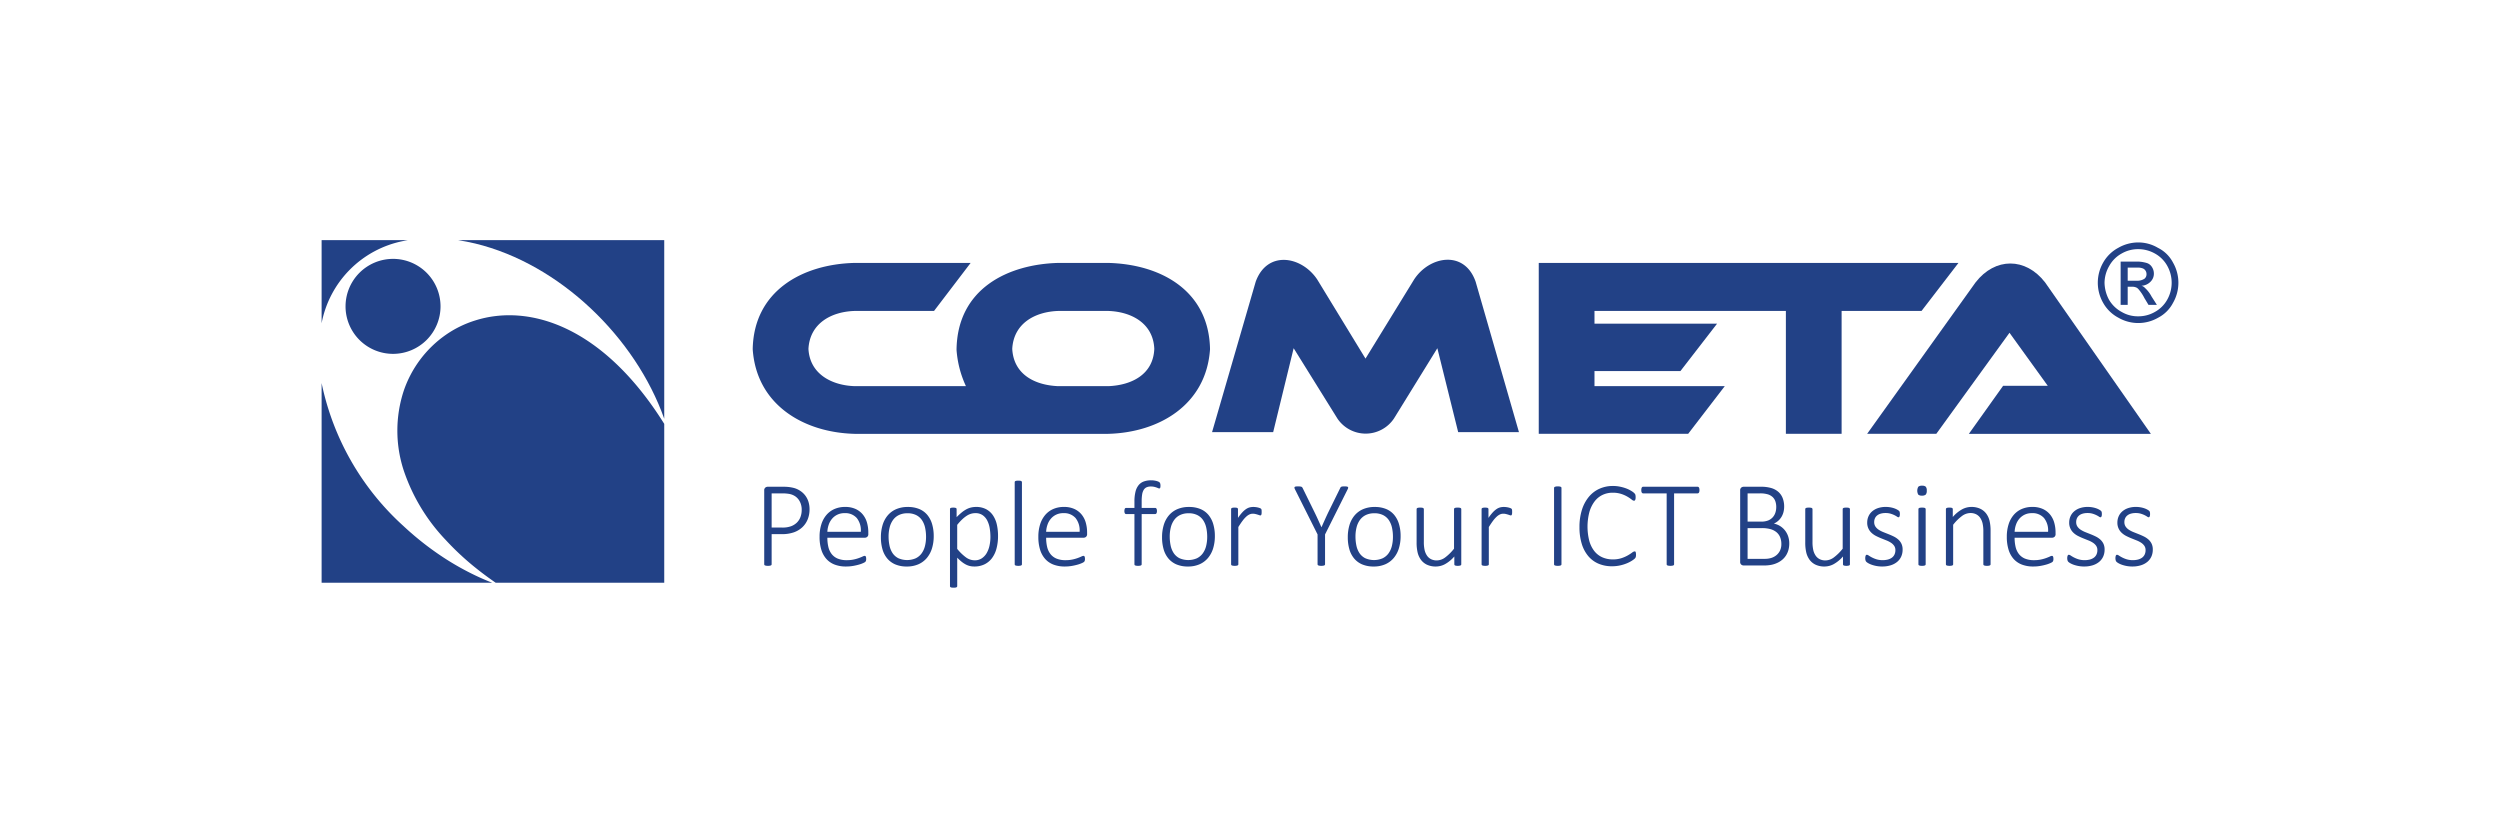
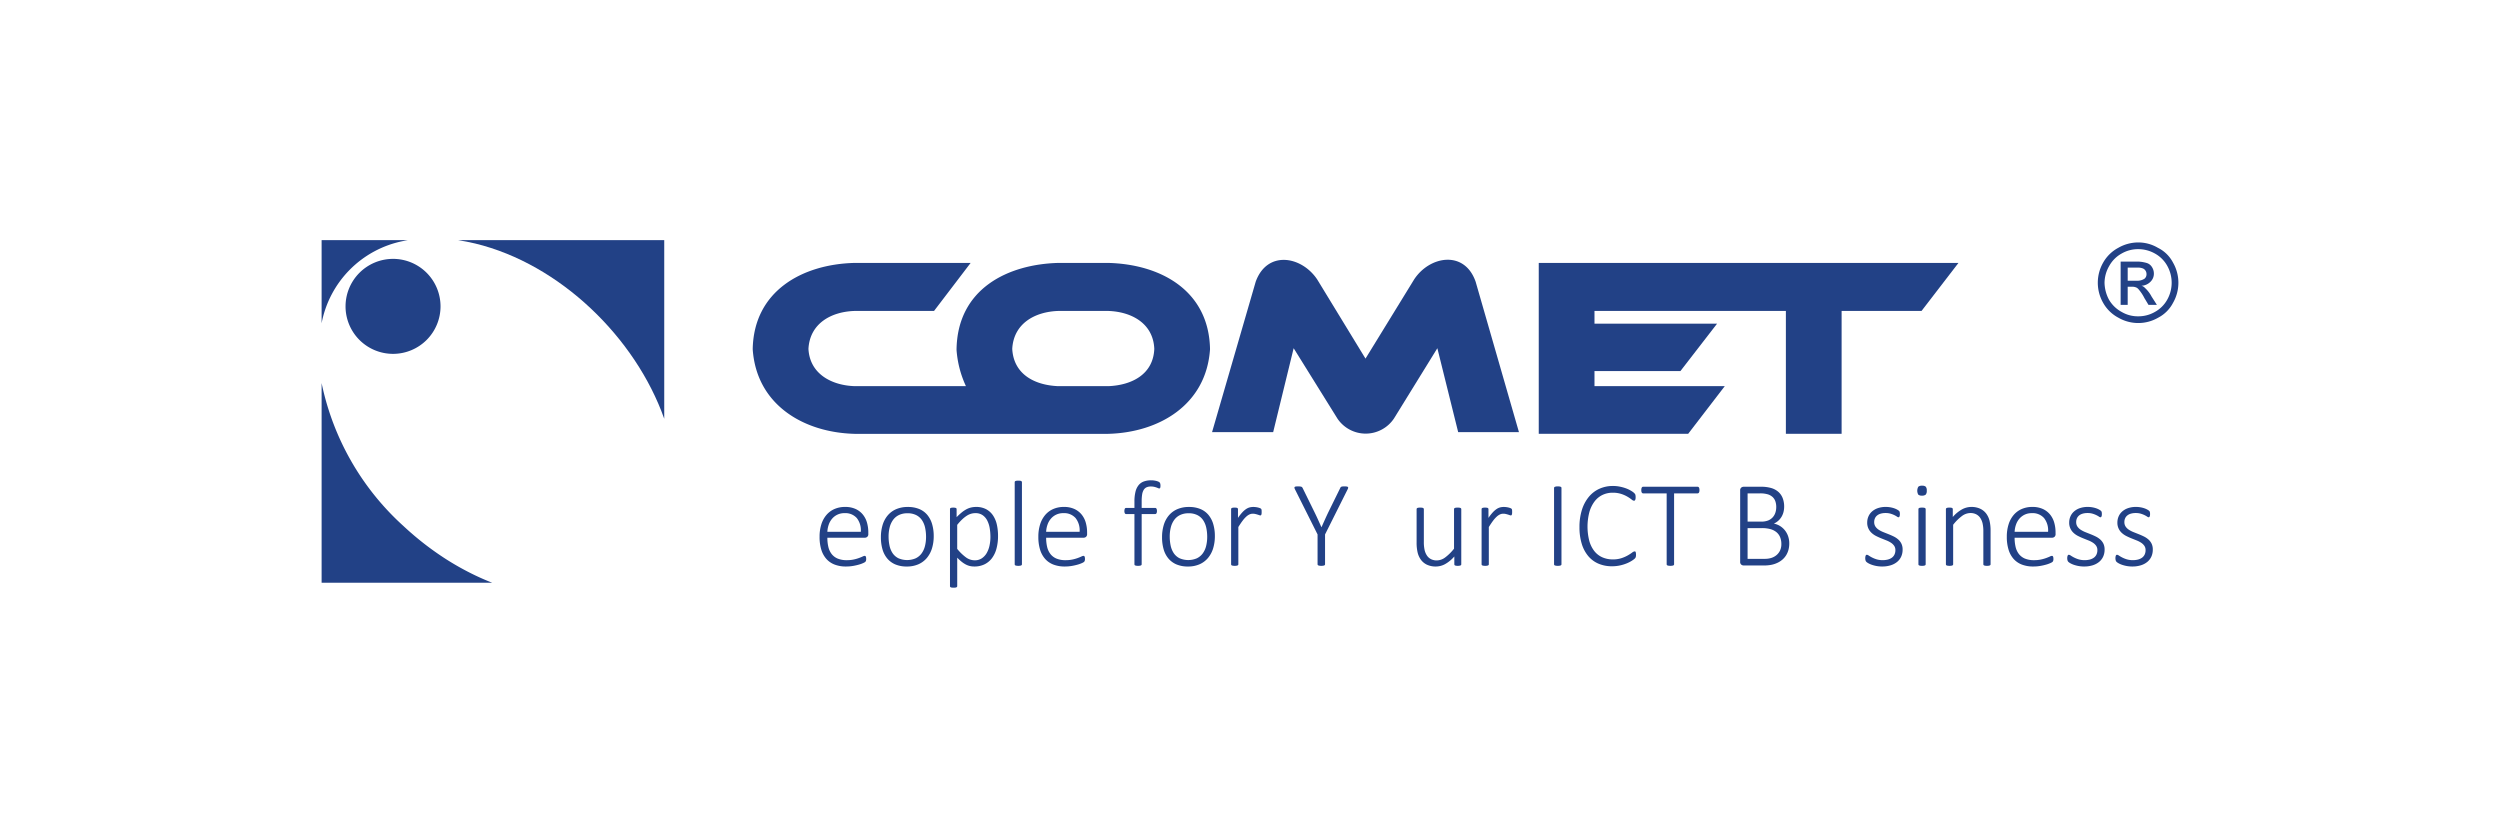
<svg xmlns="http://www.w3.org/2000/svg" width="302" height="100" viewBox="0 0 302 100">
  <g id="P">
    <g>
      <g>
        <path d="M48.756,29.107c.169-.04.338-.069.506-.099H38.851V39.051A12.508,12.508,0,0,1,48.756,29.107Z" fill="#224186" fill-rule="evenodd" />
        <path d="M53.864,67.535a36.078,36.078,0,0,1-5.108-3.974,32.036,32.036,0,0,1-9.905-17.287V70.396H59.466c-.695-.269-1.381-.566-2.066-.893A33.468,33.468,0,0,1,53.864,67.535Z" fill="#224186" fill-rule="evenodd" />
-         <path d="M57.399,38.714a12.965,12.965,0,0,0-3.536,1.729,13.556,13.556,0,0,0-5.108,6.815,15.43,15.43,0,0,0,0,9.528,22.592,22.592,0,0,0,5.108,8.465,32.563,32.563,0,0,0,3.536,3.299c.775.625,1.6,1.241,2.484,1.847h20.357V51.203C72.888,39.449,63.977,36.628,57.399,38.714Z" fill="#224186" fill-rule="evenodd" />
        <path d="M57.399,29.008H55.334c.694.109,1.38.247,2.065.407,10.262,2.483,19.374,11.376,22.841,21.171V29.008Z" fill="#224186" fill-rule="evenodd" />
        <path d="M41.742,37.005a5.737,5.737,0,1,0,5.733-5.733A5.743,5.743,0,0,0,41.742,37.005Z" fill="#224186" fill-rule="evenodd" />
      </g>
      <g>
        <path d="M133.882,31.761h-6.043c-6.044.162-12.209,3.083-12.289,10.505a12.486,12.486,0,0,0,1.135,4.381H103.258c-2.717-.081-5.433-1.42-5.597-4.502.163-3.083,2.759-4.502,5.597-4.583h9.573l4.422-5.801H103.218c-6.327.162-12.169,3.406-12.29,10.424.446,6.693,6.124,10.059,12.289,10.222h30.664c6.165-.163,11.844-3.529,12.29-10.222-.121-7.057-5.922-10.262-12.29-10.424m.041,14.886h-6.125c-2.799-.122-5.354-1.42-5.517-4.502.163-3.083,2.758-4.502,5.599-4.583h5.962c2.839.081,5.475,1.5,5.598,4.583-.123,3.082-2.718,4.38-5.516,4.502" fill="#224186" />
        <path d="M170.832,33.748l-5.88,9.572-5.84-9.572c-1.907-2.839-6.045-3.527-7.424.284l-5.272,18.172h7.382l2.475-10.14,5.273,8.476a4.112,4.112,0,0,0,6.855,0l5.231-8.476,2.516,10.14H183.49L178.257,34.032c-1.34-3.853-5.559-3.123-7.425-.284" fill="#224186" />
        <polygon points="236.582 31.761 185.881 31.761 185.881 52.407 203.929 52.407 208.352 46.647 192.614 46.647 192.614 44.821 202.998 44.821 207.42 39.102 192.614 39.102 192.614 37.562 215.734 37.562 215.734 52.407 222.467 52.407 222.467 37.562 232.121 37.562 236.582 31.761" fill="#224186" />
-         <path d="M238.65,34.113,225.549,52.407h8.355l8.843-12.209,4.624,6.408h-5.396l-4.136,5.802H259.824L247.046,34.113c-2.352-3.042-6.042-3.042-8.396,0" fill="#224186" />
        <path d="M259.132,34.803a.925.925,0,0,0-.444-.284,1.622,1.622,0,0,0,1.094-.487,1.348,1.348,0,0,0,.406-1.013,1.436,1.436,0,0,0-.242-.773,1.133,1.133,0,0,0-.65-.486,4.452,4.452,0,0,0-1.013-.162h-2.11v5.233h.852V34.641h.486a1.16,1.16,0,0,1,.69.162c0,.041.042.041.082.08a5.337,5.337,0,0,1,.769,1.137l.487.811h1.015l-.649-1.016a3.77,3.77,0,0,0-.772-1.013m-1.093-.893h-1.014V32.329h1.258a1.441,1.441,0,0,1,.528.082.664.664,0,0,1,.365.284.703.703,0,0,1,.12.405.682.682,0,0,1-.244.569,1.547,1.547,0,0,1-.769.242Z" fill="#224186" />
        <path d="M262.5,31.721a4.086,4.086,0,0,0-1.825-1.785,4.622,4.622,0,0,0-2.392-.648,4.832,4.832,0,0,0-2.393.648,4.556,4.556,0,0,0-1.827,1.785,4.895,4.895,0,0,0,0,4.867,4.548,4.548,0,0,0,1.827,1.784,4.804,4.804,0,0,0,4.826,0,4.201,4.201,0,0,0,1.784-1.784,4.881,4.881,0,0,0,0-4.867m-.688,4.46a3.802,3.802,0,0,1-1.501,1.501,3.985,3.985,0,0,1-2.028.529,3.838,3.838,0,0,1-1.987-.529A3.905,3.905,0,0,1,254.754,36.181a4.551,4.551,0,0,1-.527-2.027,4.134,4.134,0,0,1,.568-2.028,3.813,3.813,0,0,1,1.501-1.501,3.948,3.948,0,0,1,1.987-.528,4.099,4.099,0,0,1,2.028.528,3.811,3.811,0,0,1,1.501,1.501,4.174,4.174,0,0,1,0,4.055" fill="#224186" />
        <g>
-           <path d="M97.793,61.525a3.19,3.19,0,0,1-.224,1.213,2.686,2.686,0,0,1-.643.948,2.923,2.923,0,0,1-1.022.617,4.246,4.246,0,0,1-1.455.221H93.214V68.162a.144.144,0,0,1-.095.14.644.644,0,0,1-.136.037,1.309,1.309,0,0,1-.217.015,1.323,1.323,0,0,1-.213-.015.642.642,0,0,1-.139-.037.151.151,0,0,1-.074-.059.154.154,0,0,1-.022-.081V59.262a.417.417,0,0,1,.14-.364.47.47,0,0,1,.272-.099h1.933q.287,0,.559.026a4.91,4.91,0,0,1,.636.11,2.548,2.548,0,0,1,.742.316,2.428,2.428,0,0,1,.643.566,2.496,2.496,0,0,1,.408.765A2.974,2.974,0,0,1,97.793,61.525Zm-.948.081a2.102,2.102,0,0,0-.243-1.047,1.692,1.692,0,0,0-.592-.64A1.951,1.951,0,0,0,95.283,59.655,5.011,5.011,0,0,0,94.566,59.6H93.214v4.13h1.294a2.978,2.978,0,0,0,1.044-.158,2.009,2.009,0,0,0,.705-.437,1.844,1.844,0,0,0,.437-.673A2.375,2.375,0,0,0,96.845,61.606Z" fill="#224186" />
          <path d="M104.892,64.495a.418.418,0,0,1-.139.364.474.474,0,0,1-.272.099H99.946a4.749,4.749,0,0,0,.121,1.117,2.215,2.215,0,0,0,.401.856,1.801,1.801,0,0,0,.728.547,2.809,2.809,0,0,0,1.102.191,3.872,3.872,0,0,0,.83-.081,4.77,4.77,0,0,0,.636-.18q.268-.099.441-.18a.709.709,0,0,1,.246-.081.147.147,0,0,1,.14.092.457.457,0,0,1,.033.121,1.307,1.307,0,0,1,.011.184.647.647,0,0,1-.007.099.761.761,0,0,1-.019.088.307.307,0,0,1-.033.077.405.405,0,0,1-.059.074,1.126,1.126,0,0,1-.228.129,3.473,3.473,0,0,1-.5.184,6.682,6.682,0,0,1-.717.165,4.967,4.967,0,0,1-.878.074,3.751,3.751,0,0,1-1.367-.232,2.567,2.567,0,0,1-1-.683,3,3,0,0,1-.614-1.121,5.194,5.194,0,0,1-.209-1.551,4.899,4.899,0,0,1,.217-1.514,3.232,3.232,0,0,1,.621-1.136,2.679,2.679,0,0,1,.974-.713,3.162,3.162,0,0,1,1.268-.246,2.974,2.974,0,0,1,1.279.25,2.439,2.439,0,0,1,.871.673,2.718,2.718,0,0,1,.5.981,4.301,4.301,0,0,1,.158,1.176Zm-.904-.257a2.391,2.391,0,0,0-.485-1.654,1.833,1.833,0,0,0-1.477-.595,1.914,1.914,0,0,0-1.518.683,2.208,2.208,0,0,0-.401.717,3.084,3.084,0,0,0-.162.849Z" fill="#224186" />
          <path d="M112.793,64.767a4.958,4.958,0,0,1-.206,1.463,3.336,3.336,0,0,1-.614,1.161,2.793,2.793,0,0,1-1.018.768,3.416,3.416,0,0,1-1.418.276,3.49,3.49,0,0,1-1.363-.246,2.589,2.589,0,0,1-.978-.705,3,3,0,0,1-.588-1.113,5.169,5.169,0,0,1-.195-1.477,5.034,5.034,0,0,1,.202-1.462,3.248,3.248,0,0,1,.61-1.158,2.775,2.775,0,0,1,1.018-.76,3.47,3.47,0,0,1,1.426-.272,3.53,3.53,0,0,1,1.363.243,2.521,2.521,0,0,1,.974.702,3.073,3.073,0,0,1,.588,1.113A5.055,5.055,0,0,1,112.793,64.767Zm-.926.081a5.135,5.135,0,0,0-.11-1.08,2.659,2.659,0,0,0-.367-.908,1.849,1.849,0,0,0-.691-.625,2.274,2.274,0,0,0-1.08-.232,2.309,2.309,0,0,0-1.029.213,1.893,1.893,0,0,0-.709.592,2.601,2.601,0,0,0-.408.893,4.458,4.458,0,0,0-.132,1.11,5.226,5.226,0,0,0,.11,1.091,2.612,2.612,0,0,0,.367.908,1.828,1.828,0,0,0,.691.617,2.633,2.633,0,0,0,2.109.015,1.918,1.918,0,0,0,.709-.588,2.56,2.56,0,0,0,.408-.889A4.479,4.479,0,0,0,111.867,64.847Z" fill="#224186" />
          <path d="M120.562,64.737a5.803,5.803,0,0,1-.188,1.536,3.356,3.356,0,0,1-.551,1.161,2.483,2.483,0,0,1-.9.739,2.772,2.772,0,0,1-1.227.261,2.329,2.329,0,0,1-.551-.063,2.124,2.124,0,0,1-.503-.195,3.235,3.235,0,0,1-.492-.331,5.889,5.889,0,0,1-.518-.477v3.432a.154.154,0,0,1-.022.081.179.179,0,0,1-.07.063.392.392,0,0,1-.132.037,1.757,1.757,0,0,1-.217.011,1.682,1.682,0,0,1-.209-.011.433.433,0,0,1-.136-.037.148.148,0,0,1-.07-.063.176.176,0,0,1-.018-.081V61.511a.195.195,0,0,1,.018-.088.133.133,0,0,1,.066-.059.446.446,0,0,1,.125-.033,1.294,1.294,0,0,1,.187-.011,1.221,1.221,0,0,1,.184.011.495.495,0,0,1,.125.033.155.155,0,0,1,.074.059.17.17,0,0,1,.022.088v.963a7.699,7.699,0,0,1,.588-.547,3.621,3.621,0,0,1,.559-.386,2.367,2.367,0,0,1,.573-.228,2.574,2.574,0,0,1,.625-.074,2.538,2.538,0,0,1,1.227.276,2.303,2.303,0,0,1,.827.753,3.282,3.282,0,0,1,.463,1.113A6.161,6.161,0,0,1,120.562,64.737Zm-.919.14a6.395,6.395,0,0,0-.088-1.077,3.136,3.136,0,0,0-.298-.923,1.762,1.762,0,0,0-.559-.647,1.505,1.505,0,0,0-.878-.242,1.857,1.857,0,0,0-.518.074,2.003,2.003,0,0,0-.518.242,3.881,3.881,0,0,0-.551.437,6.251,6.251,0,0,0-.603.665V66.303a5.667,5.667,0,0,0,1.055,1.025,1.797,1.797,0,0,0,1.055.357,1.512,1.512,0,0,0,.871-.246,1.9,1.9,0,0,0,.592-.647,3.128,3.128,0,0,0,.334-.904A4.873,4.873,0,0,0,119.643,64.877Z" fill="#224186" />
          <path d="M123.45,68.162a.147.147,0,0,1-.092.14.565.565,0,0,1-.132.037,1.307,1.307,0,0,1-.217.015,1.251,1.251,0,0,1-.209-.015.64.64,0,0,1-.136-.037.131.131,0,0,1-.07-.059.176.176,0,0,1-.018-.081V58.255a.177.177,0,0,1,.018-.081.148.148,0,0,1,.07-.063.433.433,0,0,1,.136-.037,1.692,1.692,0,0,1,.209-.011,1.769,1.769,0,0,1,.217.011.392.392,0,0,1,.132.037.179.179,0,0,1,.07.063.155.155,0,0,1,.022.081Z" fill="#224186" />
          <path d="M131.321,64.495a.418.418,0,0,1-.139.364.474.474,0,0,1-.272.099h-4.535a4.749,4.749,0,0,0,.121,1.117,2.215,2.215,0,0,0,.401.856,1.801,1.801,0,0,0,.728.547,2.809,2.809,0,0,0,1.102.191,3.872,3.872,0,0,0,.83-.081,4.77,4.77,0,0,0,.636-.18q.268-.099.441-.18a.709.709,0,0,1,.246-.081.147.147,0,0,1,.14.092.457.457,0,0,1,.033.121,1.307,1.307,0,0,1,.011.184.647.647,0,0,1-.007.099.761.761,0,0,1-.019.088.307.307,0,0,1-.033.077.405.405,0,0,1-.059.074,1.126,1.126,0,0,1-.228.129,3.473,3.473,0,0,1-.5.184,6.682,6.682,0,0,1-.717.165,4.967,4.967,0,0,1-.878.074,3.751,3.751,0,0,1-1.367-.232,2.567,2.567,0,0,1-1-.683,3,3,0,0,1-.614-1.121,5.194,5.194,0,0,1-.209-1.551,4.899,4.899,0,0,1,.217-1.514,3.232,3.232,0,0,1,.621-1.136,2.679,2.679,0,0,1,.974-.713,3.162,3.162,0,0,1,1.268-.246,2.974,2.974,0,0,1,1.279.25,2.439,2.439,0,0,1,.871.673,2.718,2.718,0,0,1,.5.981,4.301,4.301,0,0,1,.158,1.176Zm-.904-.257a2.391,2.391,0,0,0-.485-1.654,1.833,1.833,0,0,0-1.477-.595,1.914,1.914,0,0,0-1.518.683,2.208,2.208,0,0,0-.401.717,3.084,3.084,0,0,0-.162.849Z" fill="#224186" />
          <path d="M140.185,58.674a1.007,1.007,0,0,1-.011.166.373.373,0,0,1-.029.099.116.116,0,0,1-.044.051.12.12,0,0,1-.063.015.352.352,0,0,1-.139-.037c-.054-.025-.121-.051-.202-.081a2.371,2.371,0,0,0-.287-.081,1.817,1.817,0,0,0-.386-.037,1.227,1.227,0,0,0-.522.099.79.79,0,0,0-.346.316,1.543,1.543,0,0,0-.187.558,5.286,5.286,0,0,0-.055.827v.787h1.632a.166.166,0,0,1,.088.022.198.198,0,0,1,.066.069.374.374,0,0,1,.044.118.813.813,0,0,1,.015.165.517.517,0,0,1-.059.276.177.177,0,0,1-.154.092h-1.632V68.162a.147.147,0,0,1-.092.14.57.57,0,0,1-.136.037,1.323,1.323,0,0,1-.213.015,1.251,1.251,0,0,1-.209-.015.64.64,0,0,1-.136-.037.132.132,0,0,1-.07-.059.179.179,0,0,1-.018-.081V62.099h-1a.174.174,0,0,1-.158-.092.547.547,0,0,1-.055-.276.793.793,0,0,1,.015-.165.426.426,0,0,1,.04-.118.162.162,0,0,1,.066-.069.185.185,0,0,1,.092-.022h1v-.757a4.898,4.898,0,0,1,.125-1.19,2.029,2.029,0,0,1,.378-.801,1.452,1.452,0,0,1,.636-.449,2.598,2.598,0,0,1,.889-.139,2.428,2.428,0,0,1,.485.048,1.731,1.731,0,0,1,.356.103.597.597,0,0,1,.162.095.33.33,0,0,1,.066.099.532.532,0,0,1,.037.136A1.249,1.249,0,0,1,140.185,58.674Z" fill="#224186" />
          <path d="M146.756,64.767a4.958,4.958,0,0,1-.206,1.463,3.336,3.336,0,0,1-.614,1.161,2.793,2.793,0,0,1-1.018.768,3.416,3.416,0,0,1-1.418.276,3.49,3.49,0,0,1-1.363-.246,2.589,2.589,0,0,1-.978-.705,3,3,0,0,1-.588-1.113,5.169,5.169,0,0,1-.195-1.477,5.034,5.034,0,0,1,.202-1.462,3.248,3.248,0,0,1,.61-1.158,2.775,2.775,0,0,1,1.018-.76,3.47,3.47,0,0,1,1.426-.272,3.53,3.53,0,0,1,1.363.243,2.521,2.521,0,0,1,.974.702,3.073,3.073,0,0,1,.588,1.113A5.055,5.055,0,0,1,146.756,64.767Zm-.926.081a5.135,5.135,0,0,0-.11-1.08,2.659,2.659,0,0,0-.367-.908,1.849,1.849,0,0,0-.691-.625,2.274,2.274,0,0,0-1.08-.232,2.309,2.309,0,0,0-1.029.213,1.893,1.893,0,0,0-.709.592,2.601,2.601,0,0,0-.408.893,4.458,4.458,0,0,0-.132,1.11,5.226,5.226,0,0,0,.11,1.091,2.611,2.611,0,0,0,.367.908,1.828,1.828,0,0,0,.691.617,2.633,2.633,0,0,0,2.109.015,1.918,1.918,0,0,0,.709-.588,2.56,2.56,0,0,0,.408-.889A4.479,4.479,0,0,0,145.83,64.847Z" fill="#224186" />
          <path d="M152.407,61.849c0,.074-.002.136-.007.187a.49.49,0,0,1-.026.125.216.216,0,0,1-.044.074.096.096,0,0,1-.07.026.45.45,0,0,1-.154-.033q-.088-.033-.206-.069-.118-.037-.257-.07a1.335,1.335,0,0,0-.308-.033.957.957,0,0,0-.39.084,1.563,1.563,0,0,0-.401.272,3.431,3.431,0,0,0-.441.497q-.232.308-.511.757V68.162a.147.147,0,0,1-.092.14.565.565,0,0,1-.132.037,1.307,1.307,0,0,1-.217.015,1.251,1.251,0,0,1-.209-.015.64.64,0,0,1-.136-.037.131.131,0,0,1-.07-.059.176.176,0,0,1-.018-.081V61.511a.176.176,0,0,1,.018-.081.148.148,0,0,1,.07-.063.421.421,0,0,1,.128-.037,1.424,1.424,0,0,1,.202-.011,1.506,1.506,0,0,1,.206.011.348.348,0,0,1,.125.037.153.153,0,0,1,.062.063.176.176,0,0,1,.019.081v1.051a5.652,5.652,0,0,1,.529-.676,2.595,2.595,0,0,1,.463-.4,1.418,1.418,0,0,1,.43-.195,1.81,1.81,0,0,1,.43-.051c.064,0,.137.004.22.011a2.357,2.357,0,0,1,.268.04,1.949,1.949,0,0,1,.257.07.642.642,0,0,1,.158.074.221.221,0,0,1,.059.059.286.286,0,0,1,.026.066.541.541,0,0,1,.015.11C152.406,61.715,152.407,61.775,152.407,61.849Z" fill="#224186" />
          <path d="M160.066,64.561V68.162a.144.144,0,0,1-.095.14.641.641,0,0,1-.14.037,1.32,1.32,0,0,1-.213.015,1.307,1.307,0,0,1-.217-.015.733.733,0,0,1-.14-.037.151.151,0,0,1-.077-.059.154.154,0,0,1-.022-.081V64.561l-2.734-5.46a.605.605,0,0,1-.059-.176.114.114,0,0,1,.033-.103.259.259,0,0,1,.136-.051,1.643,1.643,0,0,1,.243-.015,2.356,2.356,0,0,1,.261.011.724.724,0,0,1,.162.033.205.205,0,0,1,.092.059.723.723,0,0,1,.059.088l1.455,2.962q.206.419.408.867.202.448.408.904h.015q.191-.433.39-.874.198-.441.404-.875L161.903,58.946a.383.383,0,0,1,.051-.088.209.209,0,0,1,.081-.059.511.511,0,0,1,.136-.033,1.587,1.587,0,0,1,.209-.011,2.25,2.25,0,0,1,.287.015.288.288,0,0,1,.154.055.118.118,0,0,1,.037.107.54.54,0,0,1-.059.169Z" fill="#224186" />
-           <path d="M169.194,64.767a4.958,4.958,0,0,1-.206,1.463,3.336,3.336,0,0,1-.614,1.161,2.793,2.793,0,0,1-1.018.768,3.416,3.416,0,0,1-1.418.276,3.49,3.49,0,0,1-1.363-.246,2.589,2.589,0,0,1-.978-.705,3,3,0,0,1-.588-1.113,5.169,5.169,0,0,1-.195-1.477,5.034,5.034,0,0,1,.202-1.462,3.248,3.248,0,0,1,.61-1.158,2.775,2.775,0,0,1,1.018-.76,3.47,3.47,0,0,1,1.426-.272,3.53,3.53,0,0,1,1.363.243,2.521,2.521,0,0,1,.974.702,3.073,3.073,0,0,1,.588,1.113A5.054,5.054,0,0,1,169.194,64.767Zm-.926.081a5.135,5.135,0,0,0-.11-1.08,2.659,2.659,0,0,0-.367-.908,1.849,1.849,0,0,0-.691-.625,2.274,2.274,0,0,0-1.08-.232,2.309,2.309,0,0,0-1.029.213,1.893,1.893,0,0,0-.709.592,2.601,2.601,0,0,0-.408.893,4.458,4.458,0,0,0-.132,1.11,5.226,5.226,0,0,0,.11,1.091,2.612,2.612,0,0,0,.367.908,1.828,1.828,0,0,0,.691.617,2.633,2.633,0,0,0,2.109.015,1.918,1.918,0,0,0,.709-.588,2.56,2.56,0,0,0,.408-.889A4.479,4.479,0,0,0,168.268,64.847Z" fill="#224186" />
          <path d="M176.522,68.162a.176.176,0,0,1-.019.081.131.131,0,0,1-.07.059.645.645,0,0,1-.132.037,1.136,1.136,0,0,1-.199.015,1.237,1.237,0,0,1-.213-.015.495.495,0,0,1-.125-.037.133.133,0,0,1-.062-.059.176.176,0,0,1-.019-.081v-.941a4.151,4.151,0,0,1-1.121.926,2.339,2.339,0,0,1-1.092.287,2.481,2.481,0,0,1-1.102-.221,1.927,1.927,0,0,1-.724-.599,2.455,2.455,0,0,1-.397-.878,5.179,5.179,0,0,1-.121-1.205V61.511a.176.176,0,0,1,.019-.081.148.148,0,0,1,.07-.063.435.435,0,0,1,.136-.037,1.586,1.586,0,0,1,.209-.011,1.664,1.664,0,0,1,.217.011.394.394,0,0,1,.132.037.176.176,0,0,1,.07.063.154.154,0,0,1,.022.081v3.939a4.36,4.36,0,0,0,.095,1.007,1.991,1.991,0,0,0,.287.665,1.302,1.302,0,0,0,.489.427,1.52,1.52,0,0,0,.695.15,1.73,1.73,0,0,0,1.011-.36,5.741,5.741,0,0,0,1.069-1.058V61.511a.176.176,0,0,1,.019-.081.148.148,0,0,1,.07-.063.433.433,0,0,1,.136-.037,1.657,1.657,0,0,1,.217-.011,1.588,1.588,0,0,1,.209.011.393.393,0,0,1,.133.037.178.178,0,0,1,.07.063.154.154,0,0,1,.022.081Z" fill="#224186" />
          <path d="M182.666,61.849c0,.074-.003.136-.008.187a.469.469,0,0,1-.026.125.208.208,0,0,1-.044.074.096.096,0,0,1-.07.026.448.448,0,0,1-.154-.033c-.059-.022-.128-.045-.206-.069q-.117-.037-.257-.07a1.337,1.337,0,0,0-.309-.033.959.959,0,0,0-.39.084,1.57,1.57,0,0,0-.4.272,3.415,3.415,0,0,0-.441.497q-.232.308-.511.757V68.162a.156.156,0,0,1-.022.081.158.158,0,0,1-.07.059.565.565,0,0,1-.132.037,1.307,1.307,0,0,1-.217.015,1.251,1.251,0,0,1-.209-.015.64.64,0,0,1-.136-.037.131.131,0,0,1-.07-.059.176.176,0,0,1-.018-.081V61.511a.176.176,0,0,1,.018-.081.148.148,0,0,1,.07-.063.421.421,0,0,1,.128-.037,1.425,1.425,0,0,1,.202-.011,1.507,1.507,0,0,1,.206.011.348.348,0,0,1,.125.037.153.153,0,0,1,.062.063.176.176,0,0,1,.019.081v1.051a5.679,5.679,0,0,1,.529-.676,2.587,2.587,0,0,1,.463-.4,1.412,1.412,0,0,1,.43-.195,1.816,1.816,0,0,1,.43-.051c.064,0,.137.004.22.011a2.365,2.365,0,0,1,.269.04,1.983,1.983,0,0,1,.257.07.639.639,0,0,1,.158.074.222.222,0,0,1,.059.059.276.276,0,0,1,.026.066.558.558,0,0,1,.015.11C182.664,61.715,182.666,61.775,182.666,61.849Z" fill="#224186" />
          <path d="M188.626,68.162a.145.145,0,0,1-.095.14.646.646,0,0,1-.136.037,1.303,1.303,0,0,1-.217.015,1.318,1.318,0,0,1-.213-.015.644.644,0,0,1-.14-.037.143.143,0,0,1-.095-.14V58.946a.135.135,0,0,1,.026-.081.172.172,0,0,1,.081-.059.73.73,0,0,1,.139-.037,1.196,1.196,0,0,1,.202-.015,1.303,1.303,0,0,1,.217.015.646.646,0,0,1,.136.037.145.145,0,0,1,.095.14Z" fill="#224186" />
          <path d="M197.629,67.016a1.416,1.416,0,0,1-.007.147.746.746,0,0,1-.022.117.443.443,0,0,1-.041.096.605.605,0,0,1-.096.114,2.342,2.342,0,0,1-.305.228,3.717,3.717,0,0,1-.592.312,4.921,4.921,0,0,1-.82.264,4.407,4.407,0,0,1-1.021.111,4.084,4.084,0,0,1-1.624-.312,3.319,3.319,0,0,1-1.239-.915,4.196,4.196,0,0,1-.786-1.484,6.752,6.752,0,0,1-.276-2.014,6.847,6.847,0,0,1,.294-2.083,4.608,4.608,0,0,1,.827-1.565,3.565,3.565,0,0,1,1.279-.985,3.912,3.912,0,0,1,1.65-.342,4.204,4.204,0,0,1,.827.081,5.049,5.049,0,0,1,.738.206,3.582,3.582,0,0,1,.606.287,2.095,2.095,0,0,1,.368.261.882.882,0,0,1,.125.143.383.383,0,0,1,.041.099.845.845,0,0,1,.022.125c.005.046.007.099.007.158a1.316,1.316,0,0,1-.011.18.473.473,0,0,1-.037.132.233.233,0,0,1-.062.084.138.138,0,0,1-.088.029.548.548,0,0,1-.29-.151,4.574,4.574,0,0,0-.492-.334,3.872,3.872,0,0,0-.746-.334,3.263,3.263,0,0,0-1.051-.151,2.799,2.799,0,0,0-1.227.268,2.641,2.641,0,0,0-.959.79,3.882,3.882,0,0,0-.625,1.286,6.995,6.995,0,0,0-.018,3.44,3.567,3.567,0,0,0,.595,1.239,2.547,2.547,0,0,0,.963.768,3.068,3.068,0,0,0,1.301.265,3.247,3.247,0,0,0,1.04-.151,4.211,4.211,0,0,0,.761-.334,5.607,5.607,0,0,0,.518-.334.612.612,0,0,1,.312-.151.134.134,0,0,1,.073.019.132.132,0,0,1,.048.066.592.592,0,0,1,.029.129A1.443,1.443,0,0,1,197.629,67.016Z" fill="#224186" />
          <path d="M205.295,59.21a.865.865,0,0,1-.015.169.368.368,0,0,1-.044.121.21.21,0,0,1-.074.074A.188.188,0,0,1,205.067,59.6H202.23V68.162a.156.156,0,0,1-.022.081.153.153,0,0,1-.074.059.646.646,0,0,1-.139.037,1.532,1.532,0,0,1-.427,0,.638.638,0,0,1-.139-.037.145.145,0,0,1-.096-.14V59.6h-2.837a.181.181,0,0,1-.099-.026.219.219,0,0,1-.07-.074.368.368,0,0,1-.044-.121.867.867,0,0,1-.014-.169.978.978,0,0,1,.014-.18.419.419,0,0,1,.044-.129.21.21,0,0,1,.07-.077.181.181,0,0,1,.099-.026H205.067a.188.188,0,0,1,.096.026.201.201,0,0,1,.074.077.419.419,0,0,1,.044.129A.975.975,0,0,1,205.295,59.21Z" fill="#224186" />
          <path d="M216.143,65.648a2.934,2.934,0,0,1-.099.779,2.467,2.467,0,0,1-.283.654,2.274,2.274,0,0,1-.449.522,2.632,2.632,0,0,1-.599.386,3.213,3.213,0,0,1-.724.239,4.474,4.474,0,0,1-.904.081h-2.462a.469.469,0,0,1-.272-.099.417.417,0,0,1-.139-.364V59.262a.417.417,0,0,1,.139-.364.469.469,0,0,1,.272-.099h2.043a4.409,4.409,0,0,1,1.345.169,2.248,2.248,0,0,1,.849.481,1.95,1.95,0,0,1,.5.757,2.811,2.811,0,0,1,.166.988,2.654,2.654,0,0,1-.077.647,2.184,2.184,0,0,1-.232.574,2.059,2.059,0,0,1-.386.477,2.123,2.123,0,0,1-.547.36,2.207,2.207,0,0,1,.72.276,2.266,2.266,0,0,1,.591.51,2.399,2.399,0,0,1,.401.717A2.621,2.621,0,0,1,216.143,65.648Zm-1.572-4.395a2.12,2.12,0,0,0-.103-.68,1.286,1.286,0,0,0-.327-.522,1.5,1.5,0,0,0-.584-.334,3.205,3.205,0,0,0-.963-.117h-1.484v3.41h1.632a2.207,2.207,0,0,0,.868-.144,1.52,1.52,0,0,0,.544-.386,1.572,1.572,0,0,0,.316-.562A2.161,2.161,0,0,0,214.57,61.254Zm.617,4.468a2.141,2.141,0,0,0-.151-.83,1.554,1.554,0,0,0-.441-.603,1.971,1.971,0,0,0-.717-.367,3.817,3.817,0,0,0-1.058-.125h-1.712V67.508h2.073a2.604,2.604,0,0,0,.805-.114,1.856,1.856,0,0,0,.617-.338,1.616,1.616,0,0,0,.427-.559A1.8,1.8,0,0,0,215.188,65.722Z" fill="#224186" />
-           <path d="M223.47,68.162a.183.183,0,0,1-.018.081.134.134,0,0,1-.07.059.645.645,0,0,1-.132.037,1.138,1.138,0,0,1-.199.015,1.24,1.24,0,0,1-.213-.015.491.491,0,0,1-.125-.037.132.132,0,0,1-.062-.059.176.176,0,0,1-.019-.081v-.941a4.154,4.154,0,0,1-1.121.926,2.34,2.34,0,0,1-1.091.287,2.482,2.482,0,0,1-1.103-.221,1.925,1.925,0,0,1-.724-.599,2.456,2.456,0,0,1-.397-.878,5.178,5.178,0,0,1-.121-1.205V61.511a.176.176,0,0,1,.019-.081.149.149,0,0,1,.07-.063.429.429,0,0,1,.136-.037,1.586,1.586,0,0,1,.209-.011,1.657,1.657,0,0,1,.217.011.39.39,0,0,1,.132.037.175.175,0,0,1,.07.063.151.151,0,0,1,.022.081v3.939a4.343,4.343,0,0,0,.096,1.007,1.975,1.975,0,0,0,.287.665,1.298,1.298,0,0,0,.489.427,1.518,1.518,0,0,0,.694.15,1.729,1.729,0,0,0,1.011-.36,5.742,5.742,0,0,0,1.07-1.058V61.511a.176.176,0,0,1,.018-.081.149.149,0,0,1,.07-.063.437.437,0,0,1,.136-.037,1.666,1.666,0,0,1,.217-.011,1.597,1.597,0,0,1,.209.011.394.394,0,0,1,.132.037.179.179,0,0,1,.07.063.156.156,0,0,1,.022.081Z" fill="#224186" />
          <path d="M229.835,66.391a1.999,1.999,0,0,1-.176.856,1.783,1.783,0,0,1-.503.643,2.293,2.293,0,0,1-.783.404,3.427,3.427,0,0,1-1.007.14,3.736,3.736,0,0,1-.654-.055,3.883,3.883,0,0,1-.559-.14,2.55,2.55,0,0,1-.422-.18,1.386,1.386,0,0,1-.254-.169.419.419,0,0,1-.117-.184.949.949,0,0,1-.037-.294.83.83,0,0,1,.015-.169.665.665,0,0,1,.037-.125.183.183,0,0,1,.059-.077.14.14,0,0,1,.081-.026.497.497,0,0,1,.236.103,4.205,4.205,0,0,0,.385.224,3.499,3.499,0,0,0,.552.224,2.667,2.667,0,0,0,1.356.029,1.463,1.463,0,0,0,.485-.22,1.003,1.003,0,0,0,.32-.379,1.206,1.206,0,0,0,.114-.54.901.901,0,0,0-.147-.522,1.408,1.408,0,0,0-.386-.371,2.975,2.975,0,0,0-.544-.279q-.305-.121-.625-.25-.32-.129-.625-.283a2.364,2.364,0,0,1-.544-.375,1.637,1.637,0,0,1-.533-1.271,1.838,1.838,0,0,1,.132-.68,1.691,1.691,0,0,1,.408-.599,2.042,2.042,0,0,1,.705-.427,2.898,2.898,0,0,1,1.018-.162,3.081,3.081,0,0,1,.496.041,2.972,2.972,0,0,1,.448.107,2.282,2.282,0,0,1,.349.143,1.643,1.643,0,0,1,.224.136.442.442,0,0,1,.103.099.293.293,0,0,1,.037.085.751.751,0,0,1,.019.107,1.262,1.262,0,0,1,.007.151,1.044,1.044,0,0,1-.011.158.513.513,0,0,1-.033.121.189.189,0,0,1-.055.077.12.12,0,0,1-.077.026.368.368,0,0,1-.176-.081,2.773,2.773,0,0,0-.309-.176,3.026,3.026,0,0,0-.456-.176,2.084,2.084,0,0,0-.61-.081,2.05,2.05,0,0,0-.607.081,1.18,1.18,0,0,0-.43.227.945.945,0,0,0-.254.346,1.091,1.091,0,0,0-.084.434.958.958,0,0,0,.147.543,1.38,1.38,0,0,0,.39.382,3.065,3.065,0,0,0,.552.287q.309.125.628.25t.628.276a2.482,2.482,0,0,1,.552.364,1.645,1.645,0,0,1,.39.51A1.609,1.609,0,0,1,229.835,66.391Z" fill="#224186" />
          <path d="M232.753,59.269a.683.683,0,0,1-.125.478.641.641,0,0,1-.455.125.627.627,0,0,1-.445-.121.981.981,0,0,1,.004-.952.641.641,0,0,1,.455-.125.629.629,0,0,1,.445.121A.681.681,0,0,1,232.753,59.269Zm-.132,8.893a.151.151,0,0,1-.022.081.153.153,0,0,1-.069.059.567.567,0,0,1-.133.037,1.303,1.303,0,0,1-.217.015,1.249,1.249,0,0,1-.209-.015.631.631,0,0,1-.136-.037.132.132,0,0,1-.07-.059.176.176,0,0,1-.019-.081V61.511a.176.176,0,0,1,.019-.081.149.149,0,0,1,.07-.063.429.429,0,0,1,.136-.037,1.586,1.586,0,0,1,.209-.011,1.657,1.657,0,0,1,.217.011.393.393,0,0,1,.133.037.177.177,0,0,1,.069.063.151.151,0,0,1,.022.081Z" fill="#224186" />
          <path d="M240.463,68.162a.148.148,0,0,1-.092.14.569.569,0,0,1-.132.037,1.253,1.253,0,0,1-.209.015,1.31,1.31,0,0,1-.217-.015A.569.569,0,0,1,239.68,68.302a.149.149,0,0,1-.092-.14V64.215a4.294,4.294,0,0,0-.096-1.003,1.984,1.984,0,0,0-.287-.661,1.306,1.306,0,0,0-.489-.427,1.518,1.518,0,0,0-.695-.15,1.745,1.745,0,0,0-1.014.36,5.54,5.54,0,0,0-1.066,1.058V68.162a.151.151,0,0,1-.022.081.153.153,0,0,1-.069.059.567.567,0,0,1-.133.037,1.304,1.304,0,0,1-.217.015,1.249,1.249,0,0,1-.209-.015.631.631,0,0,1-.136-.037.132.132,0,0,1-.07-.059.176.176,0,0,1-.019-.081V61.511a.176.176,0,0,1,.019-.081.149.149,0,0,1,.07-.063.421.421,0,0,1,.129-.037,1.42,1.42,0,0,1,.202-.011,1.498,1.498,0,0,1,.205.011.345.345,0,0,1,.125.037.156.156,0,0,1,.063.063.183.183,0,0,1,.018.081v.941a4.127,4.127,0,0,1,1.125-.926,2.359,2.359,0,0,1,1.095-.287,2.483,2.483,0,0,1,1.103.221,1.949,1.949,0,0,1,.724.595,2.42,2.42,0,0,1,.397.874,5.186,5.186,0,0,1,.121,1.206Z" fill="#224186" />
          <path d="M248.312,64.495a.418.418,0,0,1-.14.364.473.473,0,0,1-.272.099h-4.535a4.749,4.749,0,0,0,.121,1.117,2.223,2.223,0,0,0,.401.856,1.803,1.803,0,0,0,.728.547,2.81,2.81,0,0,0,1.103.191,3.878,3.878,0,0,0,.83-.081,4.776,4.776,0,0,0,.635-.18q.269-.099.441-.18a.707.707,0,0,1,.246-.081.153.153,0,0,1,.081.022.157.157,0,0,1,.059.07.439.439,0,0,1,.033.121,1.226,1.226,0,0,1,.011.184.616.616,0,0,1-.008.099.767.767,0,0,1-.018.088.319.319,0,0,1-.033.077.382.382,0,0,1-.059.074,1.132,1.132,0,0,1-.228.129,3.444,3.444,0,0,1-.5.184,6.673,6.673,0,0,1-.717.165,4.961,4.961,0,0,1-.878.074,3.752,3.752,0,0,1-1.367-.232,2.571,2.571,0,0,1-1-.683,2.996,2.996,0,0,1-.613-1.121,5.185,5.185,0,0,1-.21-1.551,4.899,4.899,0,0,1,.217-1.514,3.236,3.236,0,0,1,.621-1.136,2.676,2.676,0,0,1,.974-.713,3.164,3.164,0,0,1,1.268-.246,2.976,2.976,0,0,1,1.279.25,2.441,2.441,0,0,1,.871.673,2.715,2.715,0,0,1,.5.981,4.311,4.311,0,0,1,.158,1.176Zm-.904-.257a2.393,2.393,0,0,0-.485-1.654,1.833,1.833,0,0,0-1.477-.595,1.96,1.96,0,0,0-.878.187,1.982,1.982,0,0,0-.64.496,2.208,2.208,0,0,0-.4.717,3.074,3.074,0,0,0-.162.849Z" fill="#224186" />
          <path d="M254.235,66.391a1.999,1.999,0,0,1-.176.856,1.783,1.783,0,0,1-.503.643,2.293,2.293,0,0,1-.783.404,3.427,3.427,0,0,1-1.007.14,3.736,3.736,0,0,1-.654-.055,3.883,3.883,0,0,1-.559-.14,2.55,2.55,0,0,1-.422-.18,1.386,1.386,0,0,1-.254-.169.419.419,0,0,1-.117-.184.949.949,0,0,1-.037-.294.83.83,0,0,1,.015-.169.664.664,0,0,1,.037-.125.183.183,0,0,1,.059-.077.14.14,0,0,1,.081-.026.497.497,0,0,1,.236.103,4.206,4.206,0,0,0,.385.224,3.499,3.499,0,0,0,.552.224,2.667,2.667,0,0,0,1.356.029,1.463,1.463,0,0,0,.485-.22,1.003,1.003,0,0,0,.32-.379,1.206,1.206,0,0,0,.114-.54.901.901,0,0,0-.147-.522,1.408,1.408,0,0,0-.386-.371,2.976,2.976,0,0,0-.544-.279q-.305-.121-.625-.25-.32-.129-.625-.283a2.364,2.364,0,0,1-.544-.375,1.637,1.637,0,0,1-.533-1.271,1.838,1.838,0,0,1,.132-.68,1.691,1.691,0,0,1,.408-.599,2.042,2.042,0,0,1,.705-.427,2.898,2.898,0,0,1,1.018-.162,3.081,3.081,0,0,1,.496.041,2.972,2.972,0,0,1,.448.107,2.282,2.282,0,0,1,.349.143,1.642,1.642,0,0,1,.224.136.442.442,0,0,1,.103.099.292.292,0,0,1,.037.085.751.751,0,0,1,.019.107,1.264,1.264,0,0,1,.007.151,1.044,1.044,0,0,1-.011.158.514.514,0,0,1-.033.121.189.189,0,0,1-.055.077.12.12,0,0,1-.077.026.368.368,0,0,1-.176-.081,2.775,2.775,0,0,0-.309-.176,3.027,3.027,0,0,0-.456-.176,2.084,2.084,0,0,0-.61-.081,2.05,2.05,0,0,0-.607.081,1.18,1.18,0,0,0-.43.227.945.945,0,0,0-.254.346,1.091,1.091,0,0,0-.084.434.958.958,0,0,0,.147.543,1.38,1.38,0,0,0,.39.382,3.065,3.065,0,0,0,.552.287q.309.125.628.25t.628.276a2.482,2.482,0,0,1,.552.364,1.645,1.645,0,0,1,.39.51A1.609,1.609,0,0,1,254.235,66.391Z" fill="#224186" />
          <path d="M260.057,66.391a1.999,1.999,0,0,1-.176.856,1.783,1.783,0,0,1-.503.643,2.293,2.293,0,0,1-.783.404,3.427,3.427,0,0,1-1.007.14,3.736,3.736,0,0,1-.654-.055,3.883,3.883,0,0,1-.559-.14,2.55,2.55,0,0,1-.422-.18,1.386,1.386,0,0,1-.254-.169.419.419,0,0,1-.117-.184.949.949,0,0,1-.037-.294.83.83,0,0,1,.015-.169.664.664,0,0,1,.037-.125.183.183,0,0,1,.059-.077.14.14,0,0,1,.081-.026.497.497,0,0,1,.236.103,4.204,4.204,0,0,0,.385.224,3.499,3.499,0,0,0,.552.224,2.667,2.667,0,0,0,1.356.029,1.463,1.463,0,0,0,.485-.22,1.003,1.003,0,0,0,.32-.379,1.206,1.206,0,0,0,.114-.54.901.901,0,0,0-.147-.522,1.408,1.408,0,0,0-.386-.371,2.975,2.975,0,0,0-.544-.279q-.305-.121-.625-.25-.32-.129-.625-.283a2.364,2.364,0,0,1-.544-.375,1.637,1.637,0,0,1-.533-1.271,1.838,1.838,0,0,1,.132-.68,1.691,1.691,0,0,1,.408-.599,2.042,2.042,0,0,1,.705-.427,2.898,2.898,0,0,1,1.018-.162,3.081,3.081,0,0,1,.496.041,2.972,2.972,0,0,1,.448.107,2.283,2.283,0,0,1,.349.143,1.642,1.642,0,0,1,.224.136.442.442,0,0,1,.103.099.292.292,0,0,1,.037.085.751.751,0,0,1,.019.107,1.264,1.264,0,0,1,.007.151,1.043,1.043,0,0,1-.011.158.513.513,0,0,1-.033.121.189.189,0,0,1-.055.077.12.12,0,0,1-.077.026.368.368,0,0,1-.176-.081,2.775,2.775,0,0,0-.309-.176,3.027,3.027,0,0,0-.456-.176,2.084,2.084,0,0,0-.61-.081,2.05,2.05,0,0,0-.607.081,1.18,1.18,0,0,0-.43.227.945.945,0,0,0-.254.346,1.091,1.091,0,0,0-.084.434.958.958,0,0,0,.147.543,1.38,1.38,0,0,0,.39.382,3.065,3.065,0,0,0,.552.287q.309.125.628.25t.628.276a2.483,2.483,0,0,1,.552.364,1.645,1.645,0,0,1,.39.51A1.609,1.609,0,0,1,260.057,66.391Z" fill="#224186" />
        </g>
      </g>
    </g>
  </g>
</svg>